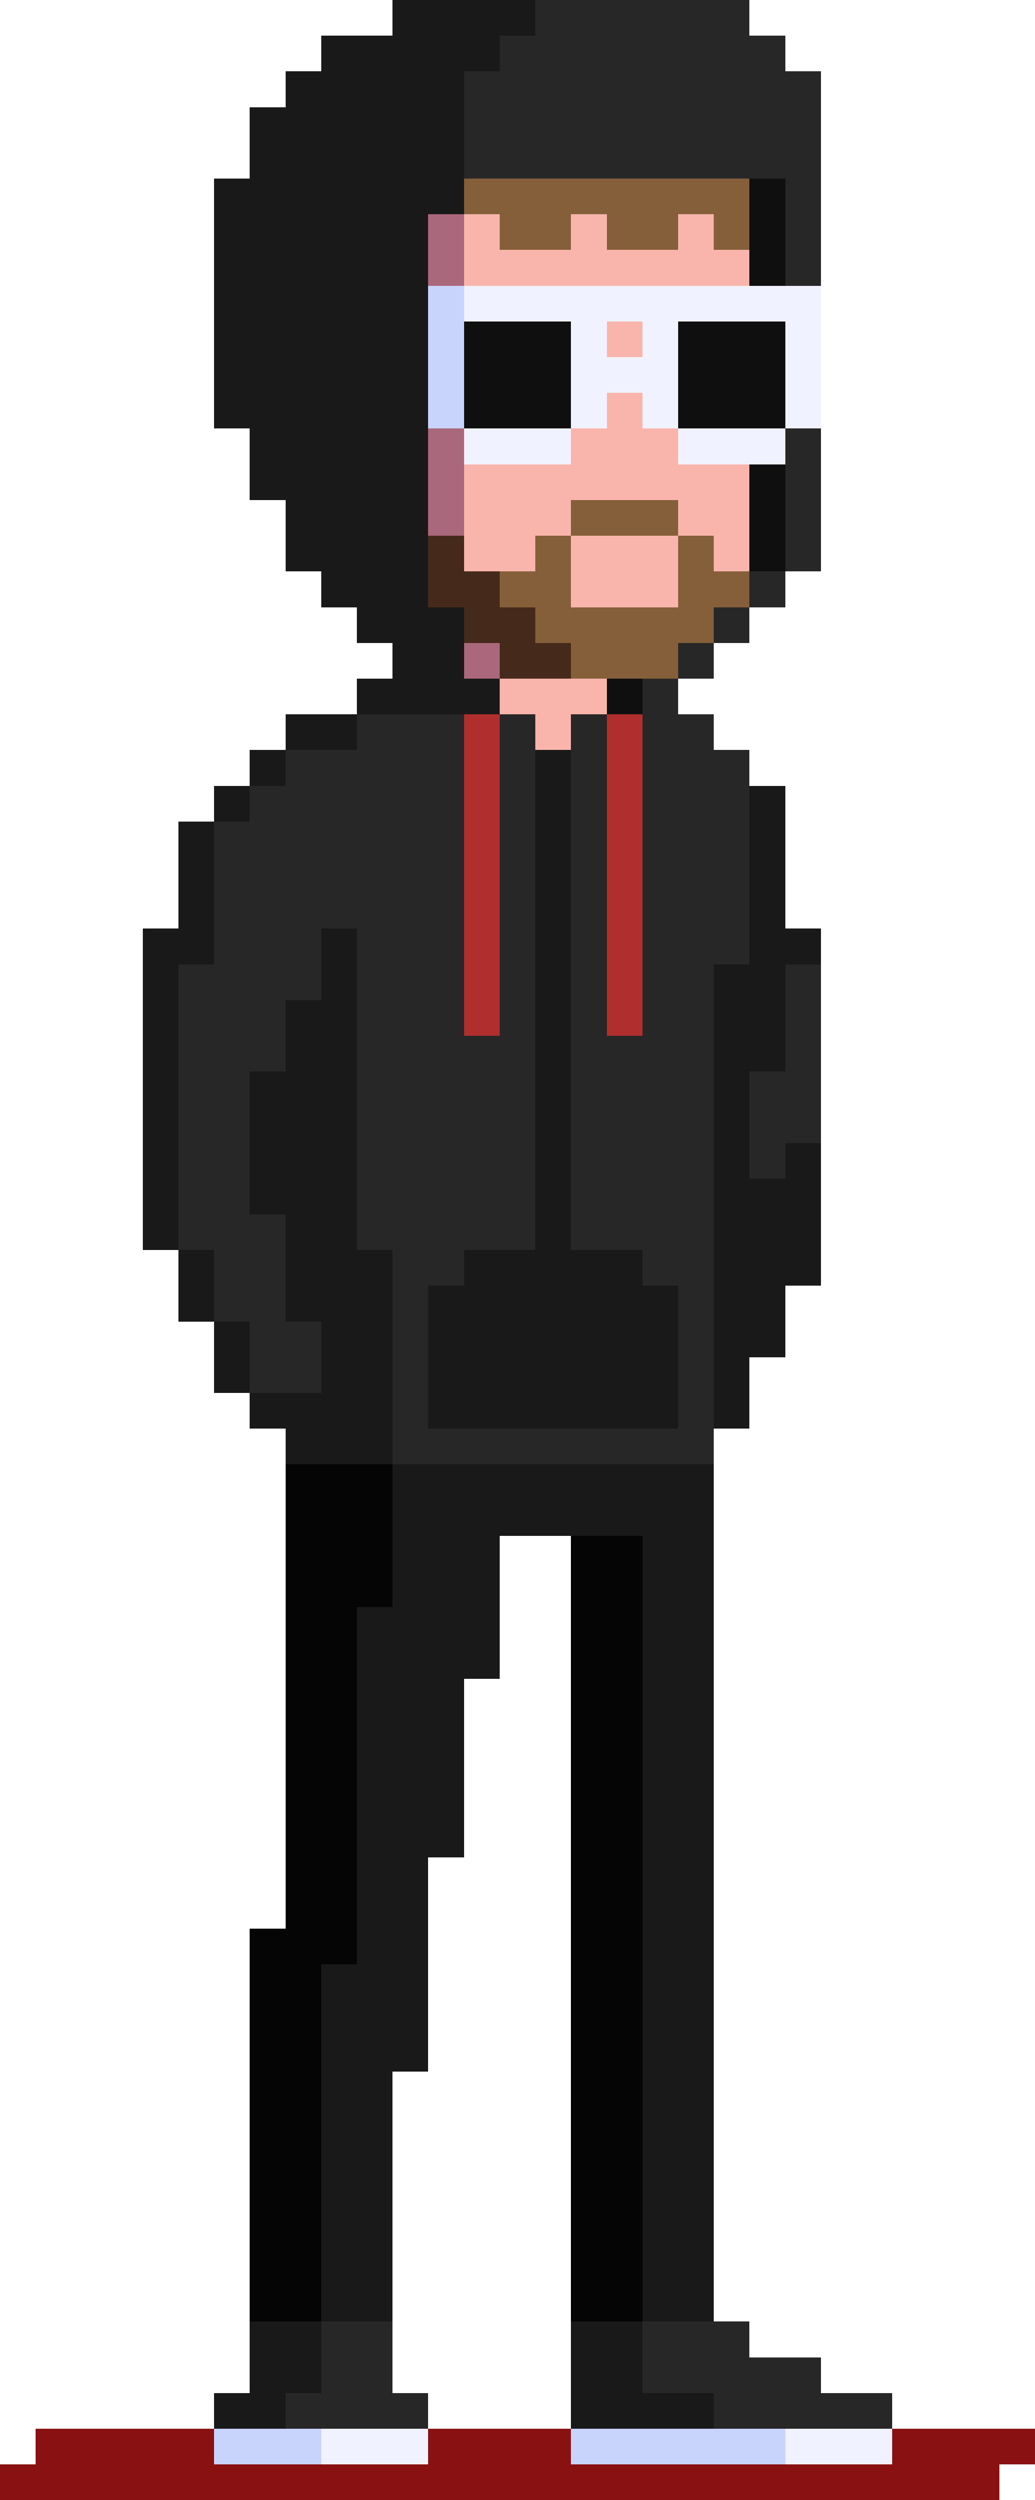
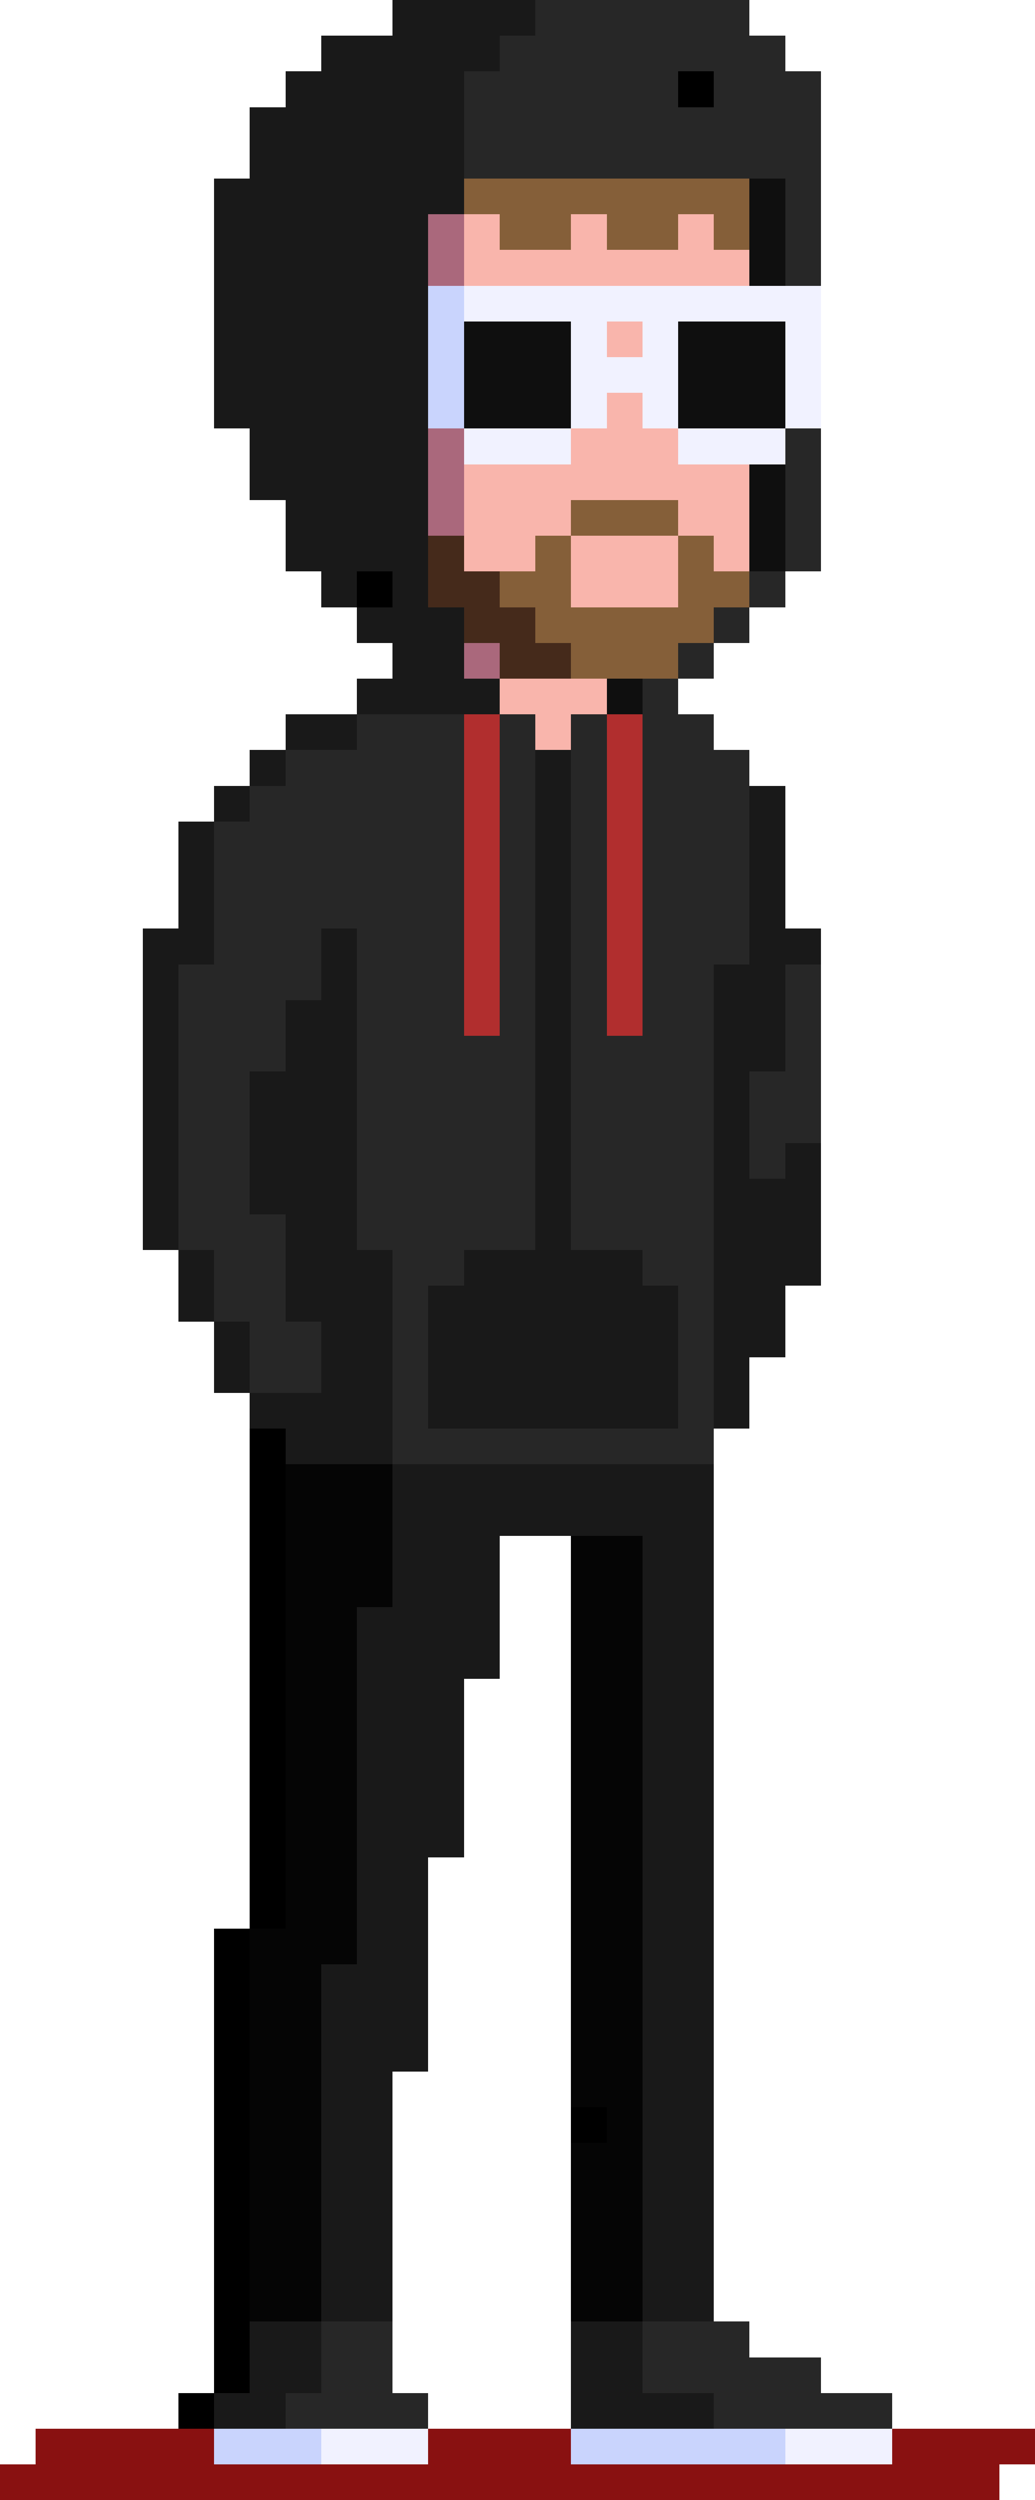
<svg xmlns="http://www.w3.org/2000/svg" id="Layer_2" data-name="Layer 2" viewBox="0 0 29 70">
  <defs>
    <style>
      .cls-1 {
        fill: #855f39;
      }

      .cls-1, .cls-2, .cls-3, .cls-4, .cls-5, .cls-6, .cls-7, .cls-8, .cls-9, .cls-10, .cls-11, .cls-12, .cls-13 {
        stroke-width: 0px;
      }

      .cls-2 {
        fill: #272727;
      }

      .cls-3 {
        fill: #191919;
      }

      .cls-4 {
        fill: #f9b5ac;
      }

      .cls-5 {
        fill: #891111;
      }

      .cls-6 {
        fill: #000;
      }

      .cls-7 {
        fill: #aa687c;
      }

      .cls-8 {
        fill: #452a1b;
      }

      .cls-9 {
        fill: #0f0f0f;
      }

      .cls-10 {
        fill: #b12e2e;
      }

      .cls-11 {
        fill: #050505;
      }

      .cls-12 {
        fill: #c9d4fd;
      }

      .cls-13 {
        fill: #f1f2ff;
      }
    </style>
  </defs>
  <g id="Layer_1-2" data-name="Layer 1" shape-rendering="crispEdges">
-     <path class="cls-6" d="M28,68h-3v-1h-2v-1h-2v-1h-1v-25h1v-2h1v-2h1v-10h-1v-4h-1v-1h-1v-1h-1v-1h1v-1h1v-1h1v-1h1V2h-1v-1h-1V0h-10v1h-2v1h-1v1h-1v2h-1v7h1v2h1v2h1v1h1v1h1v1h-1v1h-2v1h-1v1h-1v1h-1v3h-1v9h1v2h1v2h1v1h1v14h-1v13h-1v1H1v1H0v1h28v-1h1v-1h-1ZM11,67v-9h1v-6h1v-5h1v-4h2v25h-4v-1h-1Z" />
+     <path class="cls-6" d="M28,68h-3v-1h-2v-1h-2v-1h-1v-25h1v-2h1v-2h1v-10h-1v-4h-1v-1h-1v-1h-1v-1h1v-1h1v-1h1v-1h1V2h-1v-1h-1V0h-10v1h-2v1h-1v1h-1v2h-1v7h1v2h1v2h1v1h1v1h1v1h-1v1h-2v1h-1v1h-1v1h-1v3h-1v9h1v2h1v2h1v1v14h-1v13h-1v1H1v1H0v1h28v-1h1v-1h-1ZM11,67v-9h1v-6h1v-5h1v-4h2v25h-4v-1h-1Z" />
    <rect class="cls-3" x="11" width="1" height="1" />
    <rect class="cls-3" x="12" width="1" height="1" />
    <rect class="cls-3" x="13" width="1" height="1" />
    <rect class="cls-3" x="14" width="1" height="1" />
    <rect class="cls-2" x="15" width="1" height="1" />
    <rect class="cls-2" x="16" width="1" height="1" />
    <rect class="cls-2" x="17" width="1" height="1" />
    <rect class="cls-2" x="18" width="1" height="1" />
    <rect class="cls-2" x="19" width="1" height="1" />
    <rect class="cls-2" x="20" width="1" height="1" />
    <rect class="cls-3" x="9" y="1" width="1" height="1" />
    <rect class="cls-3" x="10" y="1" width="1" height="1" />
    <rect class="cls-3" x="11" y="1" width="1" height="1" />
    <rect class="cls-3" x="12" y="1" width="1" height="1" />
    <rect class="cls-3" x="13" y="1" width="1" height="1" />
    <rect class="cls-2" x="14" y="1" width="1" height="1" />
    <rect class="cls-2" x="15" y="1" width="1" height="1" />
    <rect class="cls-2" x="16" y="1" width="1" height="1" />
    <rect class="cls-2" x="17" y="1" width="1" height="1" />
    <rect class="cls-2" x="18" y="1" width="1" height="1" />
    <rect class="cls-2" x="19" y="1" width="1" height="1" />
    <rect class="cls-2" x="20" y="1" width="1" height="1" />
    <rect class="cls-2" x="21" y="1" width="1" height="1" />
    <rect class="cls-3" x="8" y="2" width="1" height="1" />
    <rect class="cls-3" x="9" y="2" width="1" height="1" />
    <rect class="cls-3" x="10" y="2" width="1" height="1" />
    <rect class="cls-3" x="11" y="2" width="1" height="1" />
    <rect class="cls-3" x="12" y="2" width="1" height="1" />
    <rect class="cls-2" x="13" y="2" width="1" height="1" />
    <rect class="cls-2" x="14" y="2" width="1" height="1" />
    <rect class="cls-2" x="15" y="2" width="1" height="1" />
    <rect class="cls-2" x="16" y="2" width="1" height="1" />
    <rect class="cls-2" x="17" y="2" width="1" height="1" />
    <rect class="cls-2" x="18" y="2" width="1" height="1" />
-     <rect class="cls-2" x="19" y="2" width="1" height="1" />
    <rect class="cls-2" x="20" y="2" width="1" height="1" />
    <rect class="cls-2" x="21" y="2" width="1" height="1" />
    <rect class="cls-2" x="22" y="2" width="1" height="1" />
    <rect class="cls-3" x="7" y="3" width="1" height="1" />
    <rect class="cls-3" x="8" y="3" width="1" height="1" />
    <rect class="cls-3" x="9" y="3" width="1" height="1" />
    <rect class="cls-3" x="10" y="3" width="1" height="1" />
    <rect class="cls-3" x="11" y="3" width="1" height="1" />
    <rect class="cls-3" x="12" y="3" width="1" height="1" />
    <rect class="cls-2" x="13" y="3" width="1" height="1" />
    <rect class="cls-2" x="14" y="3" width="1" height="1" />
    <rect class="cls-2" x="15" y="3" width="1" height="1" />
    <rect class="cls-2" x="16" y="3" width="1" height="1" />
    <rect class="cls-2" x="17" y="3" width="1" height="1" />
    <rect class="cls-2" x="18" y="3" width="1" height="1" />
    <rect class="cls-2" x="19" y="3" width="1" height="1" />
    <rect class="cls-2" x="20" y="3" width="1" height="1" />
    <rect class="cls-2" x="21" y="3" width="1" height="1" />
    <rect class="cls-2" x="22" y="3" width="1" height="1" />
    <rect class="cls-3" x="7" y="4" width="1" height="1" />
    <rect class="cls-3" x="8" y="4" width="1" height="1" />
    <rect class="cls-3" x="9" y="4" width="1" height="1" />
    <rect class="cls-3" x="10" y="4" width="1" height="1" />
    <rect class="cls-3" x="11" y="4" width="1" height="1" />
    <rect class="cls-3" x="12" y="4" width="1" height="1" />
    <rect class="cls-2" x="13" y="4" width="1" height="1" />
    <rect class="cls-2" x="14" y="4" width="1" height="1" />
    <rect class="cls-2" x="15" y="4" width="1" height="1" />
    <rect class="cls-2" x="16" y="4" width="1" height="1" />
    <rect class="cls-2" x="17" y="4" width="1" height="1" />
    <rect class="cls-2" x="18" y="4" width="1" height="1" />
    <rect class="cls-2" x="19" y="4" width="1" height="1" />
    <rect class="cls-2" x="20" y="4" width="1" height="1" />
    <rect class="cls-2" x="21" y="4" width="1" height="1" />
    <rect class="cls-2" x="22" y="4" width="1" height="1" />
    <rect class="cls-3" x="6" y="5" width="1" height="1" />
    <rect class="cls-3" x="7" y="5" width="1" height="1" />
    <rect class="cls-3" x="8" y="5" width="1" height="1" />
    <rect class="cls-3" x="9" y="5" width="1" height="1" />
    <rect class="cls-3" x="10" y="5" width="1" height="1" />
    <rect class="cls-3" x="11" y="5" width="1" height="1" />
    <rect class="cls-3" x="12" y="5" width="1" height="1" />
    <rect class="cls-1" x="13" y="5" width="1" height="1" />
    <rect class="cls-1" x="14" y="5" width="1" height="1" />
    <rect class="cls-1" x="15" y="5" width="1" height="1" />
    <rect class="cls-1" x="16" y="5" width="1" height="1" />
    <rect class="cls-1" x="17" y="5" width="1" height="1" />
    <rect class="cls-1" x="18" y="5" width="1" height="1" />
    <rect class="cls-1" x="19" y="5" width="1" height="1" />
    <rect class="cls-1" x="20" y="5" width="1" height="1" />
    <rect class="cls-9" x="21" y="5" width="1" height="1" />
    <rect class="cls-2" x="22" y="5" width="1" height="1" />
    <rect class="cls-3" x="6" y="6" width="1" height="1" />
    <rect class="cls-3" x="7" y="6" width="1" height="1" />
    <rect class="cls-3" x="8" y="6" width="1" height="1" />
    <rect class="cls-3" x="9" y="6" width="1" height="1" />
    <rect class="cls-3" x="10" y="6" width="1" height="1" />
    <rect class="cls-3" x="11" y="6" width="1" height="1" />
    <rect class="cls-7" x="12" y="6" width="1" height="1" />
    <rect class="cls-4" x="13" y="6" width="1" height="1" />
    <rect class="cls-1" x="14" y="6" width="1" height="1" />
    <rect class="cls-1" x="15" y="6" width="1" height="1" />
    <rect class="cls-4" x="16" y="6" width="1" height="1" />
    <rect class="cls-1" x="17" y="6" width="1" height="1" />
    <rect class="cls-1" x="18" y="6" width="1" height="1" />
    <rect class="cls-4" x="19" y="6" width="1" height="1" />
    <rect class="cls-1" x="20" y="6" width="1" height="1" />
    <rect class="cls-9" x="21" y="6" width="1" height="1" />
    <rect class="cls-2" x="22" y="6" width="1" height="1" />
    <rect class="cls-3" x="6" y="7" width="1" height="1" />
    <rect class="cls-3" x="7" y="7" width="1" height="1" />
    <rect class="cls-3" x="8" y="7" width="1" height="1" />
    <rect class="cls-3" x="9" y="7" width="1" height="1" />
    <rect class="cls-3" x="10" y="7" width="1" height="1" />
    <rect class="cls-3" x="11" y="7" width="1" height="1" />
    <rect class="cls-7" x="12" y="7" width="1" height="1" />
    <rect class="cls-4" x="13" y="7" width="1" height="1" />
    <rect class="cls-4" x="14" y="7" width="1" height="1" />
    <rect class="cls-4" x="15" y="7" width="1" height="1" />
    <rect class="cls-4" x="16" y="7" width="1" height="1" />
    <rect class="cls-4" x="17" y="7" width="1" height="1" />
    <rect class="cls-4" x="18" y="7" width="1" height="1" />
    <rect class="cls-4" x="19" y="7" width="1" height="1" />
    <rect class="cls-4" x="20" y="7" width="1" height="1" />
    <rect class="cls-9" x="21" y="7" width="1" height="1" />
    <rect class="cls-2" x="22" y="7" width="1" height="1" />
    <rect class="cls-3" x="6" y="8" width="1" height="1" />
    <rect class="cls-3" x="7" y="8" width="1" height="1" />
    <rect class="cls-3" x="8" y="8" width="1" height="1" />
    <rect class="cls-3" x="9" y="8" width="1" height="1" />
    <rect class="cls-3" x="10" y="8" width="1" height="1" />
    <rect class="cls-3" x="11" y="8" width="1" height="1" />
    <rect class="cls-12" x="12" y="8" width="1" height="1" />
    <rect class="cls-13" x="13" y="8" width="1" height="1" />
    <rect class="cls-13" x="14" y="8" width="1" height="1" />
    <rect class="cls-13" x="15" y="8" width="1" height="1" />
    <rect class="cls-13" x="16" y="8" width="1" height="1" />
    <rect class="cls-13" x="17" y="8" width="1" height="1" />
    <rect class="cls-13" x="18" y="8" width="1" height="1" />
    <rect class="cls-13" x="19" y="8" width="1" height="1" />
    <rect class="cls-13" x="20" y="8" width="1" height="1" />
    <rect class="cls-13" x="21" y="8" width="1" height="1" />
    <rect class="cls-13" x="22" y="8" width="1" height="1" />
    <rect class="cls-3" x="6" y="9" width="1" height="1" />
    <rect class="cls-3" x="7" y="9" width="1" height="1" />
    <rect class="cls-3" x="8" y="9" width="1" height="1" />
    <rect class="cls-3" x="9" y="9" width="1" height="1" />
    <rect class="cls-3" x="10" y="9" width="1" height="1" />
    <rect class="cls-3" x="11" y="9" width="1" height="1" />
    <rect class="cls-12" x="12" y="9" width="1" height="1" />
    <rect class="cls-9" x="13" y="9" width="1" height="1" />
    <rect class="cls-9" x="14" y="9" width="1" height="1" />
    <rect class="cls-9" x="15" y="9" width="1" height="1" />
    <rect class="cls-13" x="16" y="9" width="1" height="1" />
    <rect class="cls-4" x="17" y="9" width="1" height="1" />
    <rect class="cls-13" x="18" y="9" width="1" height="1" />
    <rect class="cls-9" x="19" y="9" width="1" height="1" />
    <rect class="cls-9" x="20" y="9" width="1" height="1" />
    <rect class="cls-9" x="21" y="9" width="1" height="1" />
    <rect class="cls-13" x="22" y="9" width="1" height="1" />
    <rect class="cls-3" x="6" y="10" width="1" height="1" />
    <rect class="cls-3" x="7" y="10" width="1" height="1" />
    <rect class="cls-3" x="8" y="10" width="1" height="1" />
    <rect class="cls-3" x="9" y="10" width="1" height="1" />
    <rect class="cls-3" x="10" y="10" width="1" height="1" />
    <rect class="cls-3" x="11" y="10" width="1" height="1" />
    <rect class="cls-12" x="12" y="10" width="1" height="1" />
    <rect class="cls-9" x="13" y="10" width="1" height="1" />
    <rect class="cls-9" x="14" y="10" width="1" height="1" />
    <rect class="cls-9" x="15" y="10" width="1" height="1" />
    <rect class="cls-13" x="16" y="10" width="1" height="1" />
    <rect class="cls-13" x="17" y="10" width="1" height="1" />
    <rect class="cls-13" x="18" y="10" width="1" height="1" />
    <rect class="cls-9" x="19" y="10" width="1" height="1" />
    <rect class="cls-9" x="20" y="10" width="1" height="1" />
    <rect class="cls-9" x="21" y="10" width="1" height="1" />
    <rect class="cls-13" x="22" y="10" width="1" height="1" />
    <rect class="cls-3" x="6" y="11" width="1" height="1" />
    <rect class="cls-3" x="7" y="11" width="1" height="1" />
    <rect class="cls-3" x="8" y="11" width="1" height="1" />
    <rect class="cls-3" x="9" y="11" width="1" height="1" />
    <rect class="cls-3" x="10" y="11" width="1" height="1" />
    <rect class="cls-3" x="11" y="11" width="1" height="1" />
    <rect class="cls-12" x="12" y="11" width="1" height="1" />
    <rect class="cls-9" x="13" y="11" width="1" height="1" />
    <rect class="cls-9" x="14" y="11" width="1" height="1" />
    <rect class="cls-9" x="15" y="11" width="1" height="1" />
    <rect class="cls-13" x="16" y="11" width="1" height="1" />
    <rect class="cls-4" x="17" y="11" width="1" height="1" />
    <rect class="cls-13" x="18" y="11" width="1" height="1" />
    <rect class="cls-9" x="19" y="11" width="1" height="1" />
    <rect class="cls-9" x="20" y="11" width="1" height="1" />
    <rect class="cls-9" x="21" y="11" width="1" height="1" />
    <rect class="cls-13" x="22" y="11" width="1" height="1" />
    <rect class="cls-3" x="7" y="12" width="1" height="1" />
    <rect class="cls-3" x="8" y="12" width="1" height="1" />
    <rect class="cls-3" x="9" y="12" width="1" height="1" />
    <rect class="cls-3" x="10" y="12" width="1" height="1" />
    <rect class="cls-3" x="11" y="12" width="1" height="1" />
    <rect class="cls-7" x="12" y="12" width="1" height="1" />
    <rect class="cls-13" x="13" y="12" width="1" height="1" />
    <rect class="cls-13" x="14" y="12" width="1" height="1" />
    <rect class="cls-13" x="15" y="12" width="1" height="1" />
    <rect class="cls-4" x="16" y="12" width="1" height="1" />
    <rect class="cls-4" x="17" y="12" width="1" height="1" />
    <rect class="cls-4" x="18" y="12" width="1" height="1" />
    <rect class="cls-13" x="19" y="12" width="1" height="1" />
    <rect class="cls-13" x="20" y="12" width="1" height="1" />
    <rect class="cls-13" x="21" y="12" width="1" height="1" />
    <rect class="cls-2" x="22" y="12" width="1" height="1" />
    <rect class="cls-3" x="7" y="13" width="1" height="1" />
    <rect class="cls-3" x="8" y="13" width="1" height="1" />
    <rect class="cls-3" x="9" y="13" width="1" height="1" />
    <rect class="cls-3" x="10" y="13" width="1" height="1" />
    <rect class="cls-3" x="11" y="13" width="1" height="1" />
    <rect class="cls-7" x="12" y="13" width="1" height="1" />
    <rect class="cls-4" x="13" y="13" width="1" height="1" />
    <rect class="cls-4" x="14" y="13" width="1" height="1" />
    <rect class="cls-4" x="15" y="13" width="1" height="1" />
    <rect class="cls-4" x="16" y="13" width="1" height="1" />
    <rect class="cls-4" x="17" y="13" width="1" height="1" />
    <rect class="cls-4" x="18" y="13" width="1" height="1" />
    <rect class="cls-4" x="19" y="13" width="1" height="1" />
    <rect class="cls-4" x="20" y="13" width="1" height="1" />
    <rect class="cls-9" x="21" y="13" width="1" height="1" />
    <rect class="cls-2" x="22" y="13" width="1" height="1" />
    <rect class="cls-3" x="8" y="14" width="1" height="1" />
    <rect class="cls-3" x="9" y="14" width="1" height="1" />
    <rect class="cls-3" x="10" y="14" width="1" height="1" />
    <rect class="cls-3" x="11" y="14" width="1" height="1" />
    <rect class="cls-7" x="12" y="14" width="1" height="1" />
    <rect class="cls-4" x="13" y="14" width="1" height="1" />
    <rect class="cls-4" x="14" y="14" width="1" height="1" />
    <rect class="cls-4" x="15" y="14" width="1" height="1" />
    <rect class="cls-1" x="16" y="14" width="1" height="1" />
    <rect class="cls-1" x="17" y="14" width="1" height="1" />
    <rect class="cls-1" x="18" y="14" width="1" height="1" />
    <rect class="cls-4" x="19" y="14" width="1" height="1" />
    <rect class="cls-4" x="20" y="14" width="1" height="1" />
    <rect class="cls-9" x="21" y="14" width="1" height="1" />
    <rect class="cls-2" x="22" y="14" width="1" height="1" />
    <rect class="cls-3" x="8" y="15" width="1" height="1" />
    <rect class="cls-3" x="9" y="15" width="1" height="1" />
    <rect class="cls-3" x="10" y="15" width="1" height="1" />
    <rect class="cls-3" x="11" y="15" width="1" height="1" />
    <rect class="cls-8" x="12" y="15" width="1" height="1" />
    <rect class="cls-4" x="13" y="15" width="1" height="1" />
    <rect class="cls-4" x="14" y="15" width="1" height="1" />
    <rect class="cls-1" x="15" y="15" width="1" height="1" />
    <rect class="cls-4" x="16" y="15" width="1" height="1" />
    <rect class="cls-4" x="17" y="15" width="1" height="1" />
    <rect class="cls-4" x="18" y="15" width="1" height="1" />
    <rect class="cls-1" x="19" y="15" width="1" height="1" />
    <rect class="cls-4" x="20" y="15" width="1" height="1" />
    <rect class="cls-9" x="21" y="15" width="1" height="1" />
    <rect class="cls-2" x="22" y="15" width="1" height="1" />
    <rect class="cls-3" x="9" y="16" width="1" height="1" />
-     <rect class="cls-3" x="10" y="16" width="1" height="1" />
    <rect class="cls-3" x="11" y="16" width="1" height="1" />
    <rect class="cls-8" x="12" y="16" width="1" height="1" />
    <rect class="cls-8" x="13" y="16" width="1" height="1" />
    <rect class="cls-1" x="14" y="16" width="1" height="1" />
    <rect class="cls-1" x="15" y="16" width="1" height="1" />
    <rect class="cls-4" x="16" y="16" width="1" height="1" />
    <rect class="cls-4" x="17" y="16" width="1" height="1" />
    <rect class="cls-4" x="18" y="16" width="1" height="1" />
    <rect class="cls-1" x="19" y="16" width="1" height="1" />
    <rect class="cls-1" x="20" y="16" width="1" height="1" />
    <rect class="cls-2" x="21" y="16" width="1" height="1" />
    <rect class="cls-3" x="10" y="17" width="1" height="1" />
    <rect class="cls-3" x="11" y="17" width="1" height="1" />
    <rect class="cls-3" x="12" y="17" width="1" height="1" />
    <rect class="cls-8" x="13" y="17" width="1" height="1" />
    <rect class="cls-8" x="14" y="17" width="1" height="1" />
    <rect class="cls-1" x="15" y="17" width="1" height="1" />
    <rect class="cls-1" x="16" y="17" width="1" height="1" />
    <rect class="cls-1" x="17" y="17" width="1" height="1" />
    <rect class="cls-1" x="18" y="17" width="1" height="1" />
    <rect class="cls-1" x="19" y="17" width="1" height="1" />
    <rect class="cls-2" x="20" y="17" width="1" height="1" />
    <rect class="cls-3" x="11" y="18" width="1" height="1" />
    <rect class="cls-3" x="12" y="18" width="1" height="1" />
    <rect class="cls-7" x="13" y="18" width="1" height="1" />
    <rect class="cls-8" x="14" y="18" width="1" height="1" />
    <rect class="cls-8" x="15" y="18" width="1" height="1" />
    <rect class="cls-1" x="16" y="18" width="1" height="1" />
    <rect class="cls-1" x="17" y="18" width="1" height="1" />
    <rect class="cls-1" x="18" y="18" width="1" height="1" />
    <rect class="cls-2" x="19" y="18" width="1" height="1" />
    <rect class="cls-3" x="10" y="19" width="1" height="1" />
    <rect class="cls-3" x="11" y="19" width="1" height="1" />
    <rect class="cls-3" x="12" y="19" width="1" height="1" />
    <rect class="cls-3" x="13" y="19" width="1" height="1" />
    <rect class="cls-4" x="14" y="19" width="1" height="1" />
    <rect class="cls-4" x="15" y="19" width="1" height="1" />
    <rect class="cls-4" x="16" y="19" width="1" height="1" />
    <rect class="cls-9" x="17" y="19" width="1" height="1" />
    <rect class="cls-2" x="18" y="19" width="1" height="1" />
    <rect class="cls-3" x="8" y="20" width="1" height="1" />
    <rect class="cls-3" x="9" y="20" width="1" height="1" />
    <rect class="cls-2" x="10" y="20" width="1" height="1" />
    <rect class="cls-2" x="11" y="20" width="1" height="1" />
    <rect class="cls-2" x="12" y="20" width="1" height="1" />
    <rect class="cls-10" x="13" y="20" width="1" height="1" />
    <rect class="cls-2" x="14" y="20" width="1" height="1" />
    <rect class="cls-4" x="15" y="20" width="1" height="1" />
    <rect class="cls-2" x="16" y="20" width="1" height="1" />
    <rect class="cls-10" x="17" y="20" width="1" height="1" />
    <rect class="cls-2" x="18" y="20" width="1" height="1" />
    <rect class="cls-2" x="19" y="20" width="1" height="1" />
    <rect class="cls-3" x="7" y="21" width="1" height="1" />
    <rect class="cls-2" x="8" y="21" width="1" height="1" />
    <rect class="cls-2" x="9" y="21" width="1" height="1" />
    <rect class="cls-2" x="10" y="21" width="1" height="1" />
    <rect class="cls-2" x="11" y="21" width="1" height="1" />
    <rect class="cls-2" x="12" y="21" width="1" height="1" />
    <rect class="cls-10" x="13" y="21" width="1" height="1" />
    <rect class="cls-2" x="14" y="21" width="1" height="1" />
    <rect class="cls-3" x="15" y="21" width="1" height="1" />
    <rect class="cls-2" x="16" y="21" width="1" height="1" />
    <rect class="cls-10" x="17" y="21" width="1" height="1" />
    <rect class="cls-2" x="18" y="21" width="1" height="1" />
    <rect class="cls-2" x="19" y="21" width="1" height="1" />
    <rect class="cls-2" x="20" y="21" width="1" height="1" />
    <rect class="cls-3" x="6" y="22" width="1" height="1" />
    <rect class="cls-2" x="7" y="22" width="1" height="1" />
    <rect class="cls-2" x="8" y="22" width="1" height="1" />
    <rect class="cls-2" x="9" y="22" width="1" height="1" />
    <rect class="cls-2" x="10" y="22" width="1" height="1" />
    <rect class="cls-2" x="11" y="22" width="1" height="1" />
    <rect class="cls-2" x="12" y="22" width="1" height="1" />
    <rect class="cls-10" x="13" y="22" width="1" height="1" />
    <rect class="cls-2" x="14" y="22" width="1" height="1" />
    <rect class="cls-3" x="15" y="22" width="1" height="1" />
    <rect class="cls-2" x="16" y="22" width="1" height="1" />
    <rect class="cls-10" x="17" y="22" width="1" height="1" />
    <rect class="cls-2" x="18" y="22" width="1" height="1" />
    <rect class="cls-2" x="19" y="22" width="1" height="1" />
    <rect class="cls-2" x="20" y="22" width="1" height="1" />
    <rect class="cls-3" x="21" y="22" width="1" height="1" />
    <rect class="cls-3" x="5" y="23" width="1" height="1" />
    <rect class="cls-2" x="6" y="23" width="1" height="1" />
    <rect class="cls-2" x="7" y="23" width="1" height="1" />
    <rect class="cls-2" x="8" y="23" width="1" height="1" />
    <rect class="cls-2" x="9" y="23" width="1" height="1" />
    <rect class="cls-2" x="10" y="23" width="1" height="1" />
    <rect class="cls-2" x="11" y="23" width="1" height="1" />
    <rect class="cls-2" x="12" y="23" width="1" height="1" />
    <rect class="cls-10" x="13" y="23" width="1" height="1" />
    <rect class="cls-2" x="14" y="23" width="1" height="1" />
    <rect class="cls-3" x="15" y="23" width="1" height="1" />
    <rect class="cls-2" x="16" y="23" width="1" height="1" />
    <rect class="cls-10" x="17" y="23" width="1" height="1" />
    <rect class="cls-2" x="18" y="23" width="1" height="1" />
    <rect class="cls-2" x="19" y="23" width="1" height="1" />
    <rect class="cls-2" x="20" y="23" width="1" height="1" />
    <rect class="cls-3" x="21" y="23" width="1" height="1" />
    <rect class="cls-3" x="5" y="24" width="1" height="1" />
    <rect class="cls-2" x="6" y="24" width="1" height="1" />
    <rect class="cls-2" x="7" y="24" width="1" height="1" />
    <rect class="cls-2" x="8" y="24" width="1" height="1" />
    <rect class="cls-2" x="9" y="24" width="1" height="1" />
    <rect class="cls-2" x="10" y="24" width="1" height="1" />
    <rect class="cls-2" x="11" y="24" width="1" height="1" />
    <rect class="cls-2" x="12" y="24" width="1" height="1" />
    <rect class="cls-10" x="13" y="24" width="1" height="1" />
    <rect class="cls-2" x="14" y="24" width="1" height="1" />
    <rect class="cls-3" x="15" y="24" width="1" height="1" />
    <rect class="cls-2" x="16" y="24" width="1" height="1" />
    <rect class="cls-10" x="17" y="24" width="1" height="1" />
    <rect class="cls-2" x="18" y="24" width="1" height="1" />
    <rect class="cls-2" x="19" y="24" width="1" height="1" />
    <rect class="cls-2" x="20" y="24" width="1" height="1" />
    <rect class="cls-3" x="21" y="24" width="1" height="1" />
    <rect class="cls-3" x="5" y="25" width="1" height="1" />
    <rect class="cls-2" x="6" y="25" width="1" height="1" />
    <rect class="cls-2" x="7" y="25" width="1" height="1" />
    <rect class="cls-2" x="8" y="25" width="1" height="1" />
    <rect class="cls-2" x="9" y="25" width="1" height="1" />
    <rect class="cls-2" x="10" y="25" width="1" height="1" />
    <rect class="cls-2" x="11" y="25" width="1" height="1" />
    <rect class="cls-2" x="12" y="25" width="1" height="1" />
    <rect class="cls-10" x="13" y="25" width="1" height="1" />
    <rect class="cls-2" x="14" y="25" width="1" height="1" />
    <rect class="cls-3" x="15" y="25" width="1" height="1" />
    <rect class="cls-2" x="16" y="25" width="1" height="1" />
    <rect class="cls-10" x="17" y="25" width="1" height="1" />
    <rect class="cls-2" x="18" y="25" width="1" height="1" />
    <rect class="cls-2" x="19" y="25" width="1" height="1" />
    <rect class="cls-2" x="20" y="25" width="1" height="1" />
    <rect class="cls-3" x="21" y="25" width="1" height="1" />
    <rect class="cls-3" x="4" y="26" width="1" height="1" />
    <rect class="cls-3" x="5" y="26" width="1" height="1" />
    <rect class="cls-2" x="6" y="26" width="1" height="1" />
    <rect class="cls-2" x="7" y="26" width="1" height="1" />
    <rect class="cls-2" x="8" y="26" width="1" height="1" />
    <rect class="cls-3" x="9" y="26" width="1" height="1" />
    <rect class="cls-2" x="10" y="26" width="1" height="1" />
    <rect class="cls-2" x="11" y="26" width="1" height="1" />
    <rect class="cls-2" x="12" y="26" width="1" height="1" />
    <rect class="cls-10" x="13" y="26" width="1" height="1" />
    <rect class="cls-2" x="14" y="26" width="1" height="1" />
    <rect class="cls-3" x="15" y="26" width="1" height="1" />
    <rect class="cls-2" x="16" y="26" width="1" height="1" />
    <rect class="cls-10" x="17" y="26" width="1" height="1" />
    <rect class="cls-2" x="18" y="26" width="1" height="1" />
    <rect class="cls-2" x="19" y="26" width="1" height="1" />
    <rect class="cls-2" x="20" y="26" width="1" height="1" />
    <rect class="cls-3" x="21" y="26" width="1" height="1" />
    <rect class="cls-3" x="22" y="26" width="1" height="1" />
    <rect class="cls-3" x="4" y="27" width="1" height="1" />
    <rect class="cls-2" x="5" y="27" width="1" height="1" />
    <rect class="cls-2" x="6" y="27" width="1" height="1" />
    <rect class="cls-2" x="7" y="27" width="1" height="1" />
    <rect class="cls-2" x="8" y="27" width="1" height="1" />
    <rect class="cls-3" x="9" y="27" width="1" height="1" />
    <rect class="cls-2" x="10" y="27" width="1" height="1" />
    <rect class="cls-2" x="11" y="27" width="1" height="1" />
    <rect class="cls-2" x="12" y="27" width="1" height="1" />
    <rect class="cls-10" x="13" y="27" width="1" height="1" />
    <rect class="cls-2" x="14" y="27" width="1" height="1" />
    <rect class="cls-3" x="15" y="27" width="1" height="1" />
    <rect class="cls-2" x="16" y="27" width="1" height="1" />
    <rect class="cls-10" x="17" y="27" width="1" height="1" />
    <rect class="cls-2" x="18" y="27" width="1" height="1" />
    <rect class="cls-2" x="19" y="27" width="1" height="1" />
    <rect class="cls-3" x="20" y="27" width="1" height="1" />
    <rect class="cls-3" x="21" y="27" width="1" height="1" />
    <rect class="cls-2" x="22" y="27" width="1" height="1" />
    <rect class="cls-3" x="4" y="28" width="1" height="1" />
    <rect class="cls-2" x="5" y="28" width="1" height="1" />
    <rect class="cls-2" x="6" y="28" width="1" height="1" />
    <rect class="cls-2" x="7" y="28" width="1" height="1" />
    <rect class="cls-3" x="8" y="28" width="1" height="1" />
    <rect class="cls-3" x="9" y="28" width="1" height="1" />
    <rect class="cls-2" x="10" y="28" width="1" height="1" />
    <rect class="cls-2" x="11" y="28" width="1" height="1" />
    <rect class="cls-2" x="12" y="28" width="1" height="1" />
    <rect class="cls-10" x="13" y="28" width="1" height="1" />
    <rect class="cls-2" x="14" y="28" width="1" height="1" />
    <rect class="cls-3" x="15" y="28" width="1" height="1" />
    <rect class="cls-2" x="16" y="28" width="1" height="1" />
    <rect class="cls-10" x="17" y="28" width="1" height="1" />
    <rect class="cls-2" x="18" y="28" width="1" height="1" />
    <rect class="cls-2" x="19" y="28" width="1" height="1" />
    <rect class="cls-3" x="20" y="28" width="1" height="1" />
    <rect class="cls-3" x="21" y="28" width="1" height="1" />
    <rect class="cls-2" x="22" y="28" width="1" height="1" />
    <rect class="cls-3" x="4" y="29" width="1" height="1" />
    <rect class="cls-2" x="5" y="29" width="1" height="1" />
    <rect class="cls-2" x="6" y="29" width="1" height="1" />
    <rect class="cls-2" x="7" y="29" width="1" height="1" />
    <rect class="cls-3" x="8" y="29" width="1" height="1" />
    <rect class="cls-3" x="9" y="29" width="1" height="1" />
    <rect class="cls-2" x="10" y="29" width="1" height="1" />
    <rect class="cls-2" x="11" y="29" width="1" height="1" />
    <rect class="cls-2" x="12" y="29" width="1" height="1" />
    <rect class="cls-2" x="13" y="29" width="1" height="1" />
    <rect class="cls-2" x="14" y="29" width="1" height="1" />
    <rect class="cls-3" x="15" y="29" width="1" height="1" />
    <rect class="cls-2" x="16" y="29" width="1" height="1" />
    <rect class="cls-2" x="17" y="29" width="1" height="1" />
    <rect class="cls-2" x="18" y="29" width="1" height="1" />
    <rect class="cls-2" x="19" y="29" width="1" height="1" />
    <rect class="cls-3" x="20" y="29" width="1" height="1" />
    <rect class="cls-3" x="21" y="29" width="1" height="1" />
    <rect class="cls-2" x="22" y="29" width="1" height="1" />
    <rect class="cls-3" x="4" y="30" width="1" height="1" />
    <rect class="cls-2" x="5" y="30" width="1" height="1" />
    <rect class="cls-2" x="6" y="30" width="1" height="1" />
    <rect class="cls-3" x="7" y="30" width="1" height="1" />
    <rect class="cls-3" x="8" y="30" width="1" height="1" />
    <rect class="cls-3" x="9" y="30" width="1" height="1" />
    <rect class="cls-2" x="10" y="30" width="1" height="1" />
    <rect class="cls-2" x="11" y="30" width="1" height="1" />
    <rect class="cls-2" x="12" y="30" width="1" height="1" />
    <rect class="cls-2" x="13" y="30" width="1" height="1" />
    <rect class="cls-2" x="14" y="30" width="1" height="1" />
    <rect class="cls-3" x="15" y="30" width="1" height="1" />
    <rect class="cls-2" x="16" y="30" width="1" height="1" />
    <rect class="cls-2" x="17" y="30" width="1" height="1" />
    <rect class="cls-2" x="18" y="30" width="1" height="1" />
    <rect class="cls-2" x="19" y="30" width="1" height="1" />
    <rect class="cls-3" x="20" y="30" width="1" height="1" />
    <rect class="cls-2" x="21" y="30" width="1" height="1" />
    <rect class="cls-2" x="22" y="30" width="1" height="1" />
    <rect class="cls-3" x="4" y="31" width="1" height="1" />
    <rect class="cls-2" x="5" y="31" width="1" height="1" />
    <rect class="cls-2" x="6" y="31" width="1" height="1" />
    <rect class="cls-3" x="7" y="31" width="1" height="1" />
    <rect class="cls-3" x="8" y="31" width="1" height="1" />
    <rect class="cls-3" x="9" y="31" width="1" height="1" />
    <rect class="cls-2" x="10" y="31" width="1" height="1" />
    <rect class="cls-2" x="11" y="31" width="1" height="1" />
    <rect class="cls-2" x="12" y="31" width="1" height="1" />
    <rect class="cls-2" x="13" y="31" width="1" height="1" />
    <rect class="cls-2" x="14" y="31" width="1" height="1" />
    <rect class="cls-3" x="15" y="31" width="1" height="1" />
    <rect class="cls-2" x="16" y="31" width="1" height="1" />
    <rect class="cls-2" x="17" y="31" width="1" height="1" />
    <rect class="cls-2" x="18" y="31" width="1" height="1" />
    <rect class="cls-2" x="19" y="31" width="1" height="1" />
    <rect class="cls-3" x="20" y="31" width="1" height="1" />
    <rect class="cls-2" x="21" y="31" width="1" height="1" />
    <rect class="cls-2" x="22" y="31" width="1" height="1" />
    <rect class="cls-3" x="4" y="32" width="1" height="1" />
    <rect class="cls-2" x="5" y="32" width="1" height="1" />
    <rect class="cls-2" x="6" y="32" width="1" height="1" />
    <rect class="cls-3" x="7" y="32" width="1" height="1" />
    <rect class="cls-3" x="8" y="32" width="1" height="1" />
    <rect class="cls-3" x="9" y="32" width="1" height="1" />
    <rect class="cls-2" x="10" y="32" width="1" height="1" />
    <rect class="cls-2" x="11" y="32" width="1" height="1" />
    <rect class="cls-2" x="12" y="32" width="1" height="1" />
    <rect class="cls-2" x="13" y="32" width="1" height="1" />
    <rect class="cls-2" x="14" y="32" width="1" height="1" />
    <rect class="cls-3" x="15" y="32" width="1" height="1" />
    <rect class="cls-2" x="16" y="32" width="1" height="1" />
    <rect class="cls-2" x="17" y="32" width="1" height="1" />
    <rect class="cls-2" x="18" y="32" width="1" height="1" />
    <rect class="cls-2" x="19" y="32" width="1" height="1" />
    <rect class="cls-3" x="20" y="32" width="1" height="1" />
    <rect class="cls-2" x="21" y="32" width="1" height="1" />
    <rect class="cls-3" x="22" y="32" width="1" height="1" />
    <rect class="cls-3" x="4" y="33" width="1" height="1" />
    <rect class="cls-2" x="5" y="33" width="1" height="1" />
    <rect class="cls-2" x="6" y="33" width="1" height="1" />
    <rect class="cls-3" x="7" y="33" width="1" height="1" />
    <rect class="cls-3" x="8" y="33" width="1" height="1" />
    <rect class="cls-3" x="9" y="33" width="1" height="1" />
    <rect class="cls-2" x="10" y="33" width="1" height="1" />
    <rect class="cls-2" x="11" y="33" width="1" height="1" />
    <rect class="cls-2" x="12" y="33" width="1" height="1" />
    <rect class="cls-2" x="13" y="33" width="1" height="1" />
    <rect class="cls-2" x="14" y="33" width="1" height="1" />
    <rect class="cls-3" x="15" y="33" width="1" height="1" />
    <rect class="cls-2" x="16" y="33" width="1" height="1" />
    <rect class="cls-2" x="17" y="33" width="1" height="1" />
    <rect class="cls-2" x="18" y="33" width="1" height="1" />
    <rect class="cls-2" x="19" y="33" width="1" height="1" />
    <rect class="cls-3" x="20" y="33" width="1" height="1" />
    <rect class="cls-3" x="21" y="33" width="1" height="1" />
    <rect class="cls-3" x="22" y="33" width="1" height="1" />
    <rect class="cls-3" x="4" y="34" width="1" height="1" />
    <rect class="cls-2" x="5" y="34" width="1" height="1" />
    <rect class="cls-2" x="6" y="34" width="1" height="1" />
    <rect class="cls-2" x="7" y="34" width="1" height="1" />
    <rect class="cls-3" x="8" y="34" width="1" height="1" />
    <rect class="cls-3" x="9" y="34" width="1" height="1" />
    <rect class="cls-2" x="10" y="34" width="1" height="1" />
    <rect class="cls-2" x="11" y="34" width="1" height="1" />
    <rect class="cls-2" x="12" y="34" width="1" height="1" />
    <rect class="cls-2" x="13" y="34" width="1" height="1" />
    <rect class="cls-2" x="14" y="34" width="1" height="1" />
    <rect class="cls-3" x="15" y="34" width="1" height="1" />
    <rect class="cls-2" x="16" y="34" width="1" height="1" />
    <rect class="cls-2" x="17" y="34" width="1" height="1" />
    <rect class="cls-2" x="18" y="34" width="1" height="1" />
    <rect class="cls-2" x="19" y="34" width="1" height="1" />
    <rect class="cls-3" x="20" y="34" width="1" height="1" />
    <rect class="cls-3" x="21" y="34" width="1" height="1" />
    <rect class="cls-3" x="22" y="34" width="1" height="1" />
    <rect class="cls-3" x="5" y="35" width="1" height="1" />
    <rect class="cls-2" x="6" y="35" width="1" height="1" />
    <rect class="cls-2" x="7" y="35" width="1" height="1" />
    <rect class="cls-3" x="8" y="35" width="1" height="1" />
    <rect class="cls-3" x="9" y="35" width="1" height="1" />
    <rect class="cls-3" x="10" y="35" width="1" height="1" />
    <rect class="cls-2" x="11" y="35" width="1" height="1" />
    <rect class="cls-2" x="12" y="35" width="1" height="1" />
    <rect class="cls-3" x="13" y="35" width="1" height="1" />
    <rect class="cls-3" x="14" y="35" width="1" height="1" />
    <rect class="cls-3" x="15" y="35" width="1" height="1" />
    <rect class="cls-3" x="16" y="35" width="1" height="1" />
    <rect class="cls-3" x="17" y="35" width="1" height="1" />
    <rect class="cls-2" x="18" y="35" width="1" height="1" />
    <rect class="cls-2" x="19" y="35" width="1" height="1" />
    <rect class="cls-3" x="20" y="35" width="1" height="1" />
    <rect class="cls-3" x="21" y="35" width="1" height="1" />
    <rect class="cls-3" x="22" y="35" width="1" height="1" />
    <rect class="cls-3" x="5" y="36" width="1" height="1" />
    <rect class="cls-2" x="6" y="36" width="1" height="1" />
    <rect class="cls-2" x="7" y="36" width="1" height="1" />
    <rect class="cls-3" x="8" y="36" width="1" height="1" />
    <rect class="cls-3" x="9" y="36" width="1" height="1" />
    <rect class="cls-3" x="10" y="36" width="1" height="1" />
    <rect class="cls-2" x="11" y="36" width="1" height="1" />
    <rect class="cls-3" x="12" y="36" width="1" height="1" />
    <rect class="cls-3" x="13" y="36" width="1" height="1" />
    <rect class="cls-3" x="14" y="36" width="1" height="1" />
    <rect class="cls-3" x="15" y="36" width="1" height="1" />
    <rect class="cls-3" x="16" y="36" width="1" height="1" />
    <rect class="cls-3" x="17" y="36" width="1" height="1" />
    <rect class="cls-3" x="18" y="36" width="1" height="1" />
    <rect class="cls-2" x="19" y="36" width="1" height="1" />
    <rect class="cls-3" x="20" y="36" width="1" height="1" />
    <rect class="cls-3" x="21" y="36" width="1" height="1" />
    <rect class="cls-3" x="6" y="37" width="1" height="1" />
    <rect class="cls-2" x="7" y="37" width="1" height="1" />
    <rect class="cls-2" x="8" y="37" width="1" height="1" />
    <rect class="cls-3" x="9" y="37" width="1" height="1" />
    <rect class="cls-3" x="10" y="37" width="1" height="1" />
    <rect class="cls-2" x="11" y="37" width="1" height="1" />
    <rect class="cls-3" x="12" y="37" width="1" height="1" />
    <rect class="cls-3" x="13" y="37" width="1" height="1" />
    <rect class="cls-3" x="14" y="37" width="1" height="1" />
    <rect class="cls-3" x="15" y="37" width="1" height="1" />
    <rect class="cls-3" x="16" y="37" width="1" height="1" />
    <rect class="cls-3" x="17" y="37" width="1" height="1" />
    <rect class="cls-3" x="18" y="37" width="1" height="1" />
    <rect class="cls-2" x="19" y="37" width="1" height="1" />
    <rect class="cls-3" x="20" y="37" width="1" height="1" />
    <rect class="cls-3" x="21" y="37" width="1" height="1" />
    <rect class="cls-3" x="6" y="38" width="1" height="1" />
    <rect class="cls-2" x="7" y="38" width="1" height="1" />
    <rect class="cls-2" x="8" y="38" width="1" height="1" />
    <rect class="cls-3" x="9" y="38" width="1" height="1" />
    <rect class="cls-3" x="10" y="38" width="1" height="1" />
    <rect class="cls-2" x="11" y="38" width="1" height="1" />
    <rect class="cls-3" x="12" y="38" width="1" height="1" />
    <rect class="cls-3" x="13" y="38" width="1" height="1" />
    <rect class="cls-3" x="14" y="38" width="1" height="1" />
    <rect class="cls-3" x="15" y="38" width="1" height="1" />
    <rect class="cls-3" x="16" y="38" width="1" height="1" />
    <rect class="cls-3" x="17" y="38" width="1" height="1" />
    <rect class="cls-3" x="18" y="38" width="1" height="1" />
    <rect class="cls-2" x="19" y="38" width="1" height="1" />
    <rect class="cls-3" x="20" y="38" width="1" height="1" />
    <rect class="cls-3" x="7" y="39" width="1" height="1" />
    <rect class="cls-3" x="8" y="39" width="1" height="1" />
    <rect class="cls-3" x="9" y="39" width="1" height="1" />
    <rect class="cls-3" x="10" y="39" width="1" height="1" />
    <rect class="cls-2" x="11" y="39" width="1" height="1" />
    <rect class="cls-3" x="12" y="39" width="1" height="1" />
    <rect class="cls-3" x="13" y="39" width="1" height="1" />
    <rect class="cls-3" x="14" y="39" width="1" height="1" />
    <rect class="cls-3" x="15" y="39" width="1" height="1" />
    <rect class="cls-3" x="16" y="39" width="1" height="1" />
    <rect class="cls-3" x="17" y="39" width="1" height="1" />
    <rect class="cls-3" x="18" y="39" width="1" height="1" />
    <rect class="cls-2" x="19" y="39" width="1" height="1" />
    <rect class="cls-3" x="20" y="39" width="1" height="1" />
    <rect class="cls-3" x="8" y="40" width="1" height="1" />
    <rect class="cls-3" x="9" y="40" width="1" height="1" />
    <rect class="cls-3" x="10" y="40" width="1" height="1" />
    <rect class="cls-2" x="11" y="40" width="1" height="1" />
    <rect class="cls-2" x="12" y="40" width="1" height="1" />
    <rect class="cls-2" x="13" y="40" width="1" height="1" />
    <rect class="cls-2" x="14" y="40" width="1" height="1" />
    <rect class="cls-2" x="15" y="40" width="1" height="1" />
    <rect class="cls-2" x="16" y="40" width="1" height="1" />
    <rect class="cls-2" x="17" y="40" width="1" height="1" />
    <rect class="cls-2" x="18" y="40" width="1" height="1" />
    <rect class="cls-2" x="19" y="40" width="1" height="1" />
    <rect class="cls-11" x="8" y="41" width="1" height="1" />
    <rect class="cls-11" x="9" y="41" width="1" height="1" />
    <rect class="cls-11" x="10" y="41" width="1" height="1" />
    <rect class="cls-3" x="11" y="41" width="1" height="1" />
    <rect class="cls-3" x="12" y="41" width="1" height="1" />
    <rect class="cls-3" x="13" y="41" width="1" height="1" />
    <rect class="cls-3" x="14" y="41" width="1" height="1" />
    <rect class="cls-3" x="15" y="41" width="1" height="1" />
    <rect class="cls-3" x="16" y="41" width="1" height="1" />
    <rect class="cls-3" x="17" y="41" width="1" height="1" />
    <rect class="cls-3" x="18" y="41" width="1" height="1" />
    <rect class="cls-3" x="19" y="41" width="1" height="1" />
    <rect class="cls-11" x="8" y="42" width="1" height="1" />
    <rect class="cls-11" x="9" y="42" width="1" height="1" />
    <rect class="cls-11" x="10" y="42" width="1" height="1" />
    <rect class="cls-3" x="11" y="42" width="1" height="1" />
    <rect class="cls-3" x="12" y="42" width="1" height="1" />
    <rect class="cls-3" x="13" y="42" width="1" height="1" />
    <rect class="cls-3" x="14" y="42" width="1" height="1" />
    <rect class="cls-3" x="15" y="42" width="1" height="1" />
    <rect class="cls-3" x="16" y="42" width="1" height="1" />
    <rect class="cls-3" x="17" y="42" width="1" height="1" />
    <rect class="cls-3" x="18" y="42" width="1" height="1" />
    <rect class="cls-3" x="19" y="42" width="1" height="1" />
    <rect class="cls-11" x="8" y="43" width="1" height="1" />
    <rect class="cls-11" x="9" y="43" width="1" height="1" />
    <rect class="cls-11" x="10" y="43" width="1" height="1" />
    <rect class="cls-3" x="11" y="43" width="1" height="1" />
    <rect class="cls-3" x="12" y="43" width="1" height="1" />
    <rect class="cls-3" x="13" y="43" width="1" height="1" />
    <rect class="cls-11" x="16" y="43" width="1" height="1" />
    <rect class="cls-11" x="17" y="43" width="1" height="1" />
    <rect class="cls-3" x="18" y="43" width="1" height="1" />
    <rect class="cls-3" x="19" y="43" width="1" height="1" />
    <rect class="cls-11" x="8" y="44" width="1" height="1" />
    <rect class="cls-11" x="9" y="44" width="1" height="1" />
    <rect class="cls-11" x="10" y="44" width="1" height="1" />
    <rect class="cls-3" x="11" y="44" width="1" height="1" />
    <rect class="cls-3" x="12" y="44" width="1" height="1" />
    <rect class="cls-3" x="13" y="44" width="1" height="1" />
    <rect class="cls-11" x="16" y="44" width="1" height="1" />
    <rect class="cls-11" x="17" y="44" width="1" height="1" />
    <rect class="cls-3" x="18" y="44" width="1" height="1" />
    <rect class="cls-3" x="19" y="44" width="1" height="1" />
    <rect class="cls-11" x="8" y="45" width="1" height="1" />
    <rect class="cls-11" x="9" y="45" width="1" height="1" />
    <rect class="cls-3" x="10" y="45" width="1" height="1" />
    <rect class="cls-3" x="11" y="45" width="1" height="1" />
    <rect class="cls-3" x="12" y="45" width="1" height="1" />
    <rect class="cls-3" x="13" y="45" width="1" height="1" />
    <rect class="cls-11" x="16" y="45" width="1" height="1" />
    <rect class="cls-11" x="17" y="45" width="1" height="1" />
    <rect class="cls-3" x="18" y="45" width="1" height="1" />
    <rect class="cls-3" x="19" y="45" width="1" height="1" />
    <rect class="cls-11" x="8" y="46" width="1" height="1" />
    <rect class="cls-11" x="9" y="46" width="1" height="1" />
    <rect class="cls-3" x="10" y="46" width="1" height="1" />
    <rect class="cls-3" x="11" y="46" width="1" height="1" />
    <rect class="cls-3" x="12" y="46" width="1" height="1" />
    <rect class="cls-3" x="13" y="46" width="1" height="1" />
    <rect class="cls-11" x="16" y="46" width="1" height="1" />
    <rect class="cls-11" x="17" y="46" width="1" height="1" />
    <rect class="cls-3" x="18" y="46" width="1" height="1" />
    <rect class="cls-3" x="19" y="46" width="1" height="1" />
    <rect class="cls-11" x="8" y="47" width="1" height="1" />
    <rect class="cls-11" x="9" y="47" width="1" height="1" />
    <rect class="cls-3" x="10" y="47" width="1" height="1" />
    <rect class="cls-3" x="11" y="47" width="1" height="1" />
    <rect class="cls-3" x="12" y="47" width="1" height="1" />
    <rect class="cls-11" x="16" y="47" width="1" height="1" />
    <rect class="cls-11" x="17" y="47" width="1" height="1" />
    <rect class="cls-3" x="18" y="47" width="1" height="1" />
    <rect class="cls-3" x="19" y="47" width="1" height="1" />
    <rect class="cls-11" x="8" y="48" width="1" height="1" />
    <rect class="cls-11" x="9" y="48" width="1" height="1" />
    <rect class="cls-3" x="10" y="48" width="1" height="1" />
    <rect class="cls-3" x="11" y="48" width="1" height="1" />
    <rect class="cls-3" x="12" y="48" width="1" height="1" />
    <rect class="cls-11" x="16" y="48" width="1" height="1" />
    <rect class="cls-11" x="17" y="48" width="1" height="1" />
    <rect class="cls-3" x="18" y="48" width="1" height="1" />
    <rect class="cls-3" x="19" y="48" width="1" height="1" />
    <rect class="cls-11" x="8" y="49" width="1" height="1" />
    <rect class="cls-11" x="9" y="49" width="1" height="1" />
    <rect class="cls-3" x="10" y="49" width="1" height="1" />
    <rect class="cls-3" x="11" y="49" width="1" height="1" />
    <rect class="cls-3" x="12" y="49" width="1" height="1" />
    <rect class="cls-11" x="16" y="49" width="1" height="1" />
    <rect class="cls-11" x="17" y="49" width="1" height="1" />
    <rect class="cls-3" x="18" y="49" width="1" height="1" />
    <rect class="cls-3" x="19" y="49" width="1" height="1" />
    <rect class="cls-11" x="8" y="50" width="1" height="1" />
    <rect class="cls-11" x="9" y="50" width="1" height="1" />
    <rect class="cls-3" x="10" y="50" width="1" height="1" />
    <rect class="cls-3" x="11" y="50" width="1" height="1" />
    <rect class="cls-3" x="12" y="50" width="1" height="1" />
    <rect class="cls-11" x="16" y="50" width="1" height="1" />
    <rect class="cls-11" x="17" y="50" width="1" height="1" />
    <rect class="cls-3" x="18" y="50" width="1" height="1" />
    <rect class="cls-3" x="19" y="50" width="1" height="1" />
    <rect class="cls-11" x="8" y="51" width="1" height="1" />
    <rect class="cls-11" x="9" y="51" width="1" height="1" />
    <rect class="cls-3" x="10" y="51" width="1" height="1" />
    <rect class="cls-3" x="11" y="51" width="1" height="1" />
    <rect class="cls-3" x="12" y="51" width="1" height="1" />
    <rect class="cls-11" x="16" y="51" width="1" height="1" />
    <rect class="cls-11" x="17" y="51" width="1" height="1" />
    <rect class="cls-3" x="18" y="51" width="1" height="1" />
    <rect class="cls-3" x="19" y="51" width="1" height="1" />
    <rect class="cls-11" x="8" y="52" width="1" height="1" />
    <rect class="cls-11" x="9" y="52" width="1" height="1" />
    <rect class="cls-3" x="10" y="52" width="1" height="1" />
    <rect class="cls-3" x="11" y="52" width="1" height="1" />
    <rect class="cls-11" x="16" y="52" width="1" height="1" />
    <rect class="cls-11" x="17" y="52" width="1" height="1" />
    <rect class="cls-3" x="18" y="52" width="1" height="1" />
    <rect class="cls-3" x="19" y="52" width="1" height="1" />
    <rect class="cls-11" x="8" y="53" width="1" height="1" />
    <rect class="cls-11" x="9" y="53" width="1" height="1" />
    <rect class="cls-3" x="10" y="53" width="1" height="1" />
    <rect class="cls-3" x="11" y="53" width="1" height="1" />
    <rect class="cls-11" x="16" y="53" width="1" height="1" />
    <rect class="cls-11" x="17" y="53" width="1" height="1" />
    <rect class="cls-3" x="18" y="53" width="1" height="1" />
    <rect class="cls-3" x="19" y="53" width="1" height="1" />
    <rect class="cls-11" x="7" y="54" width="1" height="1" />
    <rect class="cls-11" x="8" y="54" width="1" height="1" />
    <rect class="cls-11" x="9" y="54" width="1" height="1" />
    <rect class="cls-3" x="10" y="54" width="1" height="1" />
    <rect class="cls-3" x="11" y="54" width="1" height="1" />
    <rect class="cls-11" x="16" y="54" width="1" height="1" />
    <rect class="cls-11" x="17" y="54" width="1" height="1" />
    <rect class="cls-3" x="18" y="54" width="1" height="1" />
    <rect class="cls-3" x="19" y="54" width="1" height="1" />
    <rect class="cls-11" x="7" y="55" width="1" height="1" />
    <rect class="cls-11" x="8" y="55" width="1" height="1" />
    <rect class="cls-3" x="9" y="55" width="1" height="1" />
    <rect class="cls-3" x="10" y="55" width="1" height="1" />
    <rect class="cls-3" x="11" y="55" width="1" height="1" />
    <rect class="cls-11" x="16" y="55" width="1" height="1" />
    <rect class="cls-11" x="17" y="55" width="1" height="1" />
    <rect class="cls-3" x="18" y="55" width="1" height="1" />
    <rect class="cls-3" x="19" y="55" width="1" height="1" />
    <rect class="cls-11" x="7" y="56" width="1" height="1" />
    <rect class="cls-11" x="8" y="56" width="1" height="1" />
    <rect class="cls-3" x="9" y="56" width="1" height="1" />
    <rect class="cls-3" x="10" y="56" width="1" height="1" />
    <rect class="cls-3" x="11" y="56" width="1" height="1" />
    <rect class="cls-11" x="16" y="56" width="1" height="1" />
    <rect class="cls-11" x="17" y="56" width="1" height="1" />
    <rect class="cls-3" x="18" y="56" width="1" height="1" />
    <rect class="cls-3" x="19" y="56" width="1" height="1" />
    <rect class="cls-11" x="7" y="57" width="1" height="1" />
    <rect class="cls-11" x="8" y="57" width="1" height="1" />
    <rect class="cls-3" x="9" y="57" width="1" height="1" />
    <rect class="cls-3" x="10" y="57" width="1" height="1" />
    <rect class="cls-3" x="11" y="57" width="1" height="1" />
    <rect class="cls-11" x="16" y="57" width="1" height="1" />
    <rect class="cls-11" x="17" y="57" width="1" height="1" />
    <rect class="cls-3" x="18" y="57" width="1" height="1" />
    <rect class="cls-3" x="19" y="57" width="1" height="1" />
    <rect class="cls-11" x="7" y="58" width="1" height="1" />
    <rect class="cls-11" x="8" y="58" width="1" height="1" />
    <rect class="cls-3" x="9" y="58" width="1" height="1" />
    <rect class="cls-3" x="10" y="58" width="1" height="1" />
    <rect class="cls-11" x="16" y="58" width="1" height="1" />
    <rect class="cls-11" x="17" y="58" width="1" height="1" />
    <rect class="cls-3" x="18" y="58" width="1" height="1" />
    <rect class="cls-3" x="19" y="58" width="1" height="1" />
    <rect class="cls-11" x="7" y="59" width="1" height="1" />
    <rect class="cls-11" x="8" y="59" width="1" height="1" />
    <rect class="cls-3" x="9" y="59" width="1" height="1" />
    <rect class="cls-3" x="10" y="59" width="1" height="1" />
-     <rect class="cls-11" x="16" y="59" width="1" height="1" />
    <rect class="cls-11" x="17" y="59" width="1" height="1" />
    <rect class="cls-3" x="18" y="59" width="1" height="1" />
    <rect class="cls-3" x="19" y="59" width="1" height="1" />
    <rect class="cls-11" x="7" y="60" width="1" height="1" />
    <rect class="cls-11" x="8" y="60" width="1" height="1" />
    <rect class="cls-3" x="9" y="60" width="1" height="1" />
    <rect class="cls-3" x="10" y="60" width="1" height="1" />
    <rect class="cls-11" x="16" y="60" width="1" height="1" />
    <rect class="cls-11" x="17" y="60" width="1" height="1" />
    <rect class="cls-3" x="18" y="60" width="1" height="1" />
    <rect class="cls-3" x="19" y="60" width="1" height="1" />
    <rect class="cls-11" x="7" y="61" width="1" height="1" />
    <rect class="cls-11" x="8" y="61" width="1" height="1" />
    <rect class="cls-3" x="9" y="61" width="1" height="1" />
    <rect class="cls-3" x="10" y="61" width="1" height="1" />
    <rect class="cls-11" x="16" y="61" width="1" height="1" />
    <rect class="cls-11" x="17" y="61" width="1" height="1" />
    <rect class="cls-3" x="18" y="61" width="1" height="1" />
    <rect class="cls-3" x="19" y="61" width="1" height="1" />
    <rect class="cls-11" x="7" y="62" width="1" height="1" />
    <rect class="cls-11" x="8" y="62" width="1" height="1" />
    <rect class="cls-3" x="9" y="62" width="1" height="1" />
    <rect class="cls-3" x="10" y="62" width="1" height="1" />
    <rect class="cls-11" x="16" y="62" width="1" height="1" />
    <rect class="cls-11" x="17" y="62" width="1" height="1" />
    <rect class="cls-3" x="18" y="62" width="1" height="1" />
    <rect class="cls-3" x="19" y="62" width="1" height="1" />
    <rect class="cls-11" x="7" y="63" width="1" height="1" />
    <rect class="cls-11" x="8" y="63" width="1" height="1" />
    <rect class="cls-3" x="9" y="63" width="1" height="1" />
    <rect class="cls-3" x="10" y="63" width="1" height="1" />
    <rect class="cls-11" x="16" y="63" width="1" height="1" />
    <rect class="cls-11" x="17" y="63" width="1" height="1" />
    <rect class="cls-3" x="18" y="63" width="1" height="1" />
    <rect class="cls-3" x="19" y="63" width="1" height="1" />
    <rect class="cls-11" x="7" y="64" width="1" height="1" />
    <rect class="cls-11" x="8" y="64" width="1" height="1" />
    <rect class="cls-3" x="9" y="64" width="1" height="1" />
    <rect class="cls-3" x="10" y="64" width="1" height="1" />
    <rect class="cls-11" x="16" y="64" width="1" height="1" />
    <rect class="cls-11" x="17" y="64" width="1" height="1" />
    <rect class="cls-3" x="18" y="64" width="1" height="1" />
    <rect class="cls-3" x="19" y="64" width="1" height="1" />
    <rect class="cls-3" x="7" y="65" width="1" height="1" />
    <rect class="cls-3" x="8" y="65" width="1" height="1" />
    <rect class="cls-2" x="9" y="65" width="1" height="1" />
    <rect class="cls-2" x="10" y="65" width="1" height="1" />
    <rect class="cls-3" x="16" y="65" width="1" height="1" />
    <rect class="cls-3" x="17" y="65" width="1" height="1" />
    <rect class="cls-2" x="18" y="65" width="1" height="1" />
    <rect class="cls-2" x="19" y="65" width="1" height="1" />
    <rect class="cls-2" x="20" y="65" width="1" height="1" />
    <rect class="cls-3" x="7" y="66" width="1" height="1" />
    <rect class="cls-3" x="8" y="66" width="1" height="1" />
    <rect class="cls-2" x="9" y="66" width="1" height="1" />
    <rect class="cls-2" x="10" y="66" width="1" height="1" />
    <rect class="cls-3" x="16" y="66" width="1" height="1" />
    <rect class="cls-3" x="17" y="66" width="1" height="1" />
    <rect class="cls-2" x="18" y="66" width="1" height="1" />
    <rect class="cls-2" x="19" y="66" width="1" height="1" />
    <rect class="cls-2" x="20" y="66" width="1" height="1" />
    <rect class="cls-2" x="21" y="66" width="1" height="1" />
    <rect class="cls-2" x="22" y="66" width="1" height="1" />
    <rect class="cls-3" x="6" y="67" width="1" height="1" />
    <rect class="cls-3" x="7" y="67" width="1" height="1" />
    <rect class="cls-2" x="8" y="67" width="1" height="1" />
    <rect class="cls-2" x="9" y="67" width="1" height="1" />
    <rect class="cls-2" x="10" y="67" width="1" height="1" />
    <rect class="cls-2" x="11" y="67" width="1" height="1" />
    <rect class="cls-3" x="16" y="67" width="1" height="1" />
    <rect class="cls-3" x="17" y="67" width="1" height="1" />
    <rect class="cls-3" x="18" y="67" width="1" height="1" />
    <rect class="cls-3" x="19" y="67" width="1" height="1" />
    <rect class="cls-2" x="20" y="67" width="1" height="1" />
    <rect class="cls-2" x="21" y="67" width="1" height="1" />
    <rect class="cls-2" x="22" y="67" width="1" height="1" />
    <rect class="cls-2" x="23" y="67" width="1" height="1" />
    <rect class="cls-2" x="24" y="67" width="1" height="1" />
    <rect class="cls-5" x="1" y="68" width="1" height="1" />
    <rect class="cls-5" x="2" y="68" width="1" height="1" />
    <rect class="cls-5" x="3" y="68" width="1" height="1" />
    <rect class="cls-5" x="4" y="68" width="1" height="1" />
    <rect class="cls-5" x="5" y="68" width="1" height="1" />
    <rect class="cls-12" x="6" y="68" width="1" height="1" />
    <rect class="cls-12" x="7" y="68" width="1" height="1" />
    <rect class="cls-12" x="8" y="68" width="1" height="1" />
    <rect class="cls-13" x="9" y="68" width="1" height="1" />
    <rect class="cls-13" x="10" y="68" width="1" height="1" />
    <rect class="cls-13" x="11" y="68" width="1" height="1" />
    <rect class="cls-5" x="12" y="68" width="1" height="1" />
    <rect class="cls-5" x="13" y="68" width="1" height="1" />
    <rect class="cls-5" x="14" y="68" width="1" height="1" />
    <rect class="cls-5" x="15" y="68" width="1" height="1" />
    <rect class="cls-12" x="16" y="68" width="1" height="1" />
    <rect class="cls-12" x="17" y="68" width="1" height="1" />
    <rect class="cls-12" x="18" y="68" width="1" height="1" />
    <rect class="cls-12" x="19" y="68" width="1" height="1" />
    <rect class="cls-12" x="20" y="68" width="1" height="1" />
    <rect class="cls-12" x="21" y="68" width="1" height="1" />
    <rect class="cls-13" x="22" y="68" width="1" height="1" />
    <rect class="cls-13" x="23" y="68" width="1" height="1" />
    <rect class="cls-13" x="24" y="68" width="1" height="1" />
    <rect class="cls-5" x="25" y="68" width="1" height="1" />
    <rect class="cls-5" x="26" y="68" width="1" height="1" />
    <rect class="cls-5" x="27" y="68" width="1" height="1" />
    <rect class="cls-5" x="28" y="68" width="1" height="1" />
    <rect class="cls-5" y="69" width="1" height="1" />
    <rect class="cls-5" x="1" y="69" width="1" height="1" />
    <rect class="cls-5" x="2" y="69" width="1" height="1" />
    <rect class="cls-5" x="3" y="69" width="1" height="1" />
    <rect class="cls-5" x="4" y="69" width="1" height="1" />
    <rect class="cls-5" x="5" y="69" width="1" height="1" />
    <rect class="cls-5" x="6" y="69" width="1" height="1" />
    <rect class="cls-5" x="7" y="69" width="1" height="1" />
    <rect class="cls-5" x="8" y="69" width="1" height="1" />
    <rect class="cls-5" x="9" y="69" width="1" height="1" />
    <rect class="cls-5" x="10" y="69" width="1" height="1" />
    <rect class="cls-5" x="11" y="69" width="1" height="1" />
    <rect class="cls-5" x="12" y="69" width="1" height="1" />
    <rect class="cls-5" x="13" y="69" width="1" height="1" />
    <rect class="cls-5" x="14" y="69" width="1" height="1" />
    <rect class="cls-5" x="15" y="69" width="1" height="1" />
    <rect class="cls-5" x="16" y="69" width="1" height="1" />
    <rect class="cls-5" x="17" y="69" width="1" height="1" />
    <rect class="cls-5" x="18" y="69" width="1" height="1" />
    <rect class="cls-5" x="19" y="69" width="1" height="1" />
    <rect class="cls-5" x="20" y="69" width="1" height="1" />
    <rect class="cls-5" x="21" y="69" width="1" height="1" />
    <rect class="cls-5" x="22" y="69" width="1" height="1" />
    <rect class="cls-5" x="23" y="69" width="1" height="1" />
    <rect class="cls-5" x="24" y="69" width="1" height="1" />
    <rect class="cls-5" x="25" y="69" width="1" height="1" />
    <rect class="cls-5" x="26" y="69" width="1" height="1" />
    <rect class="cls-5" x="27" y="69" width="1" height="1" />
  </g>
</svg>